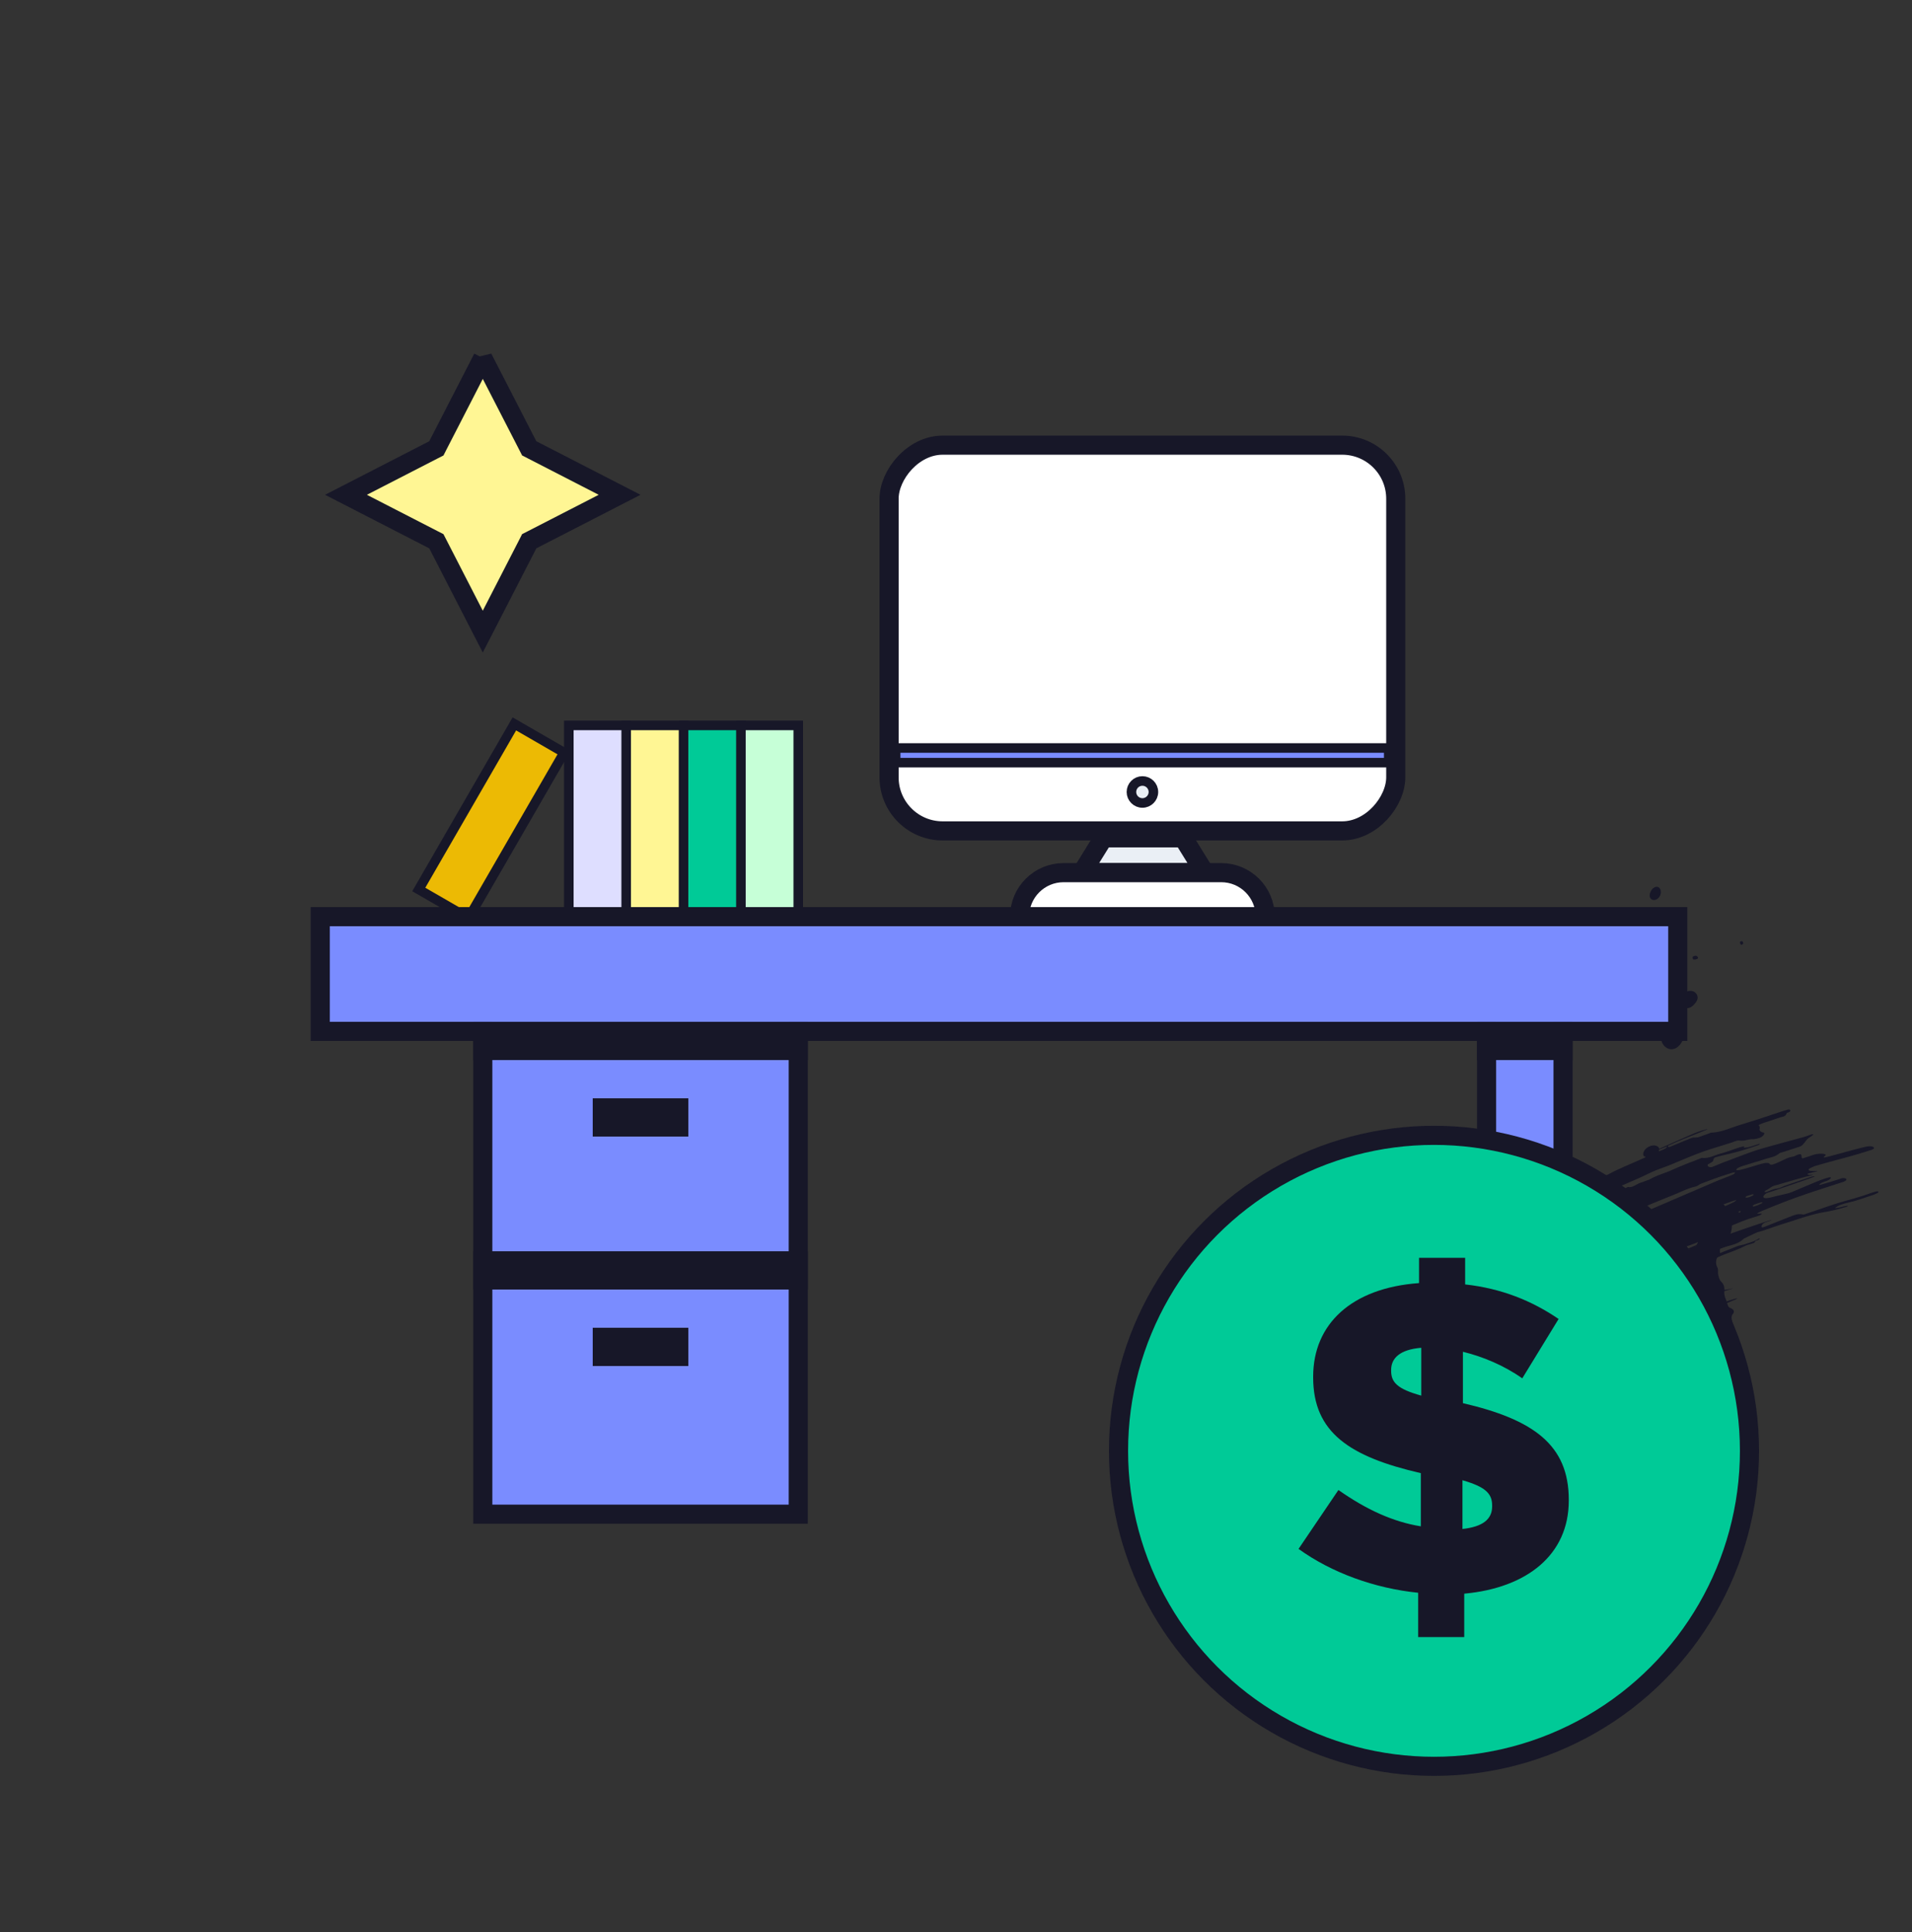
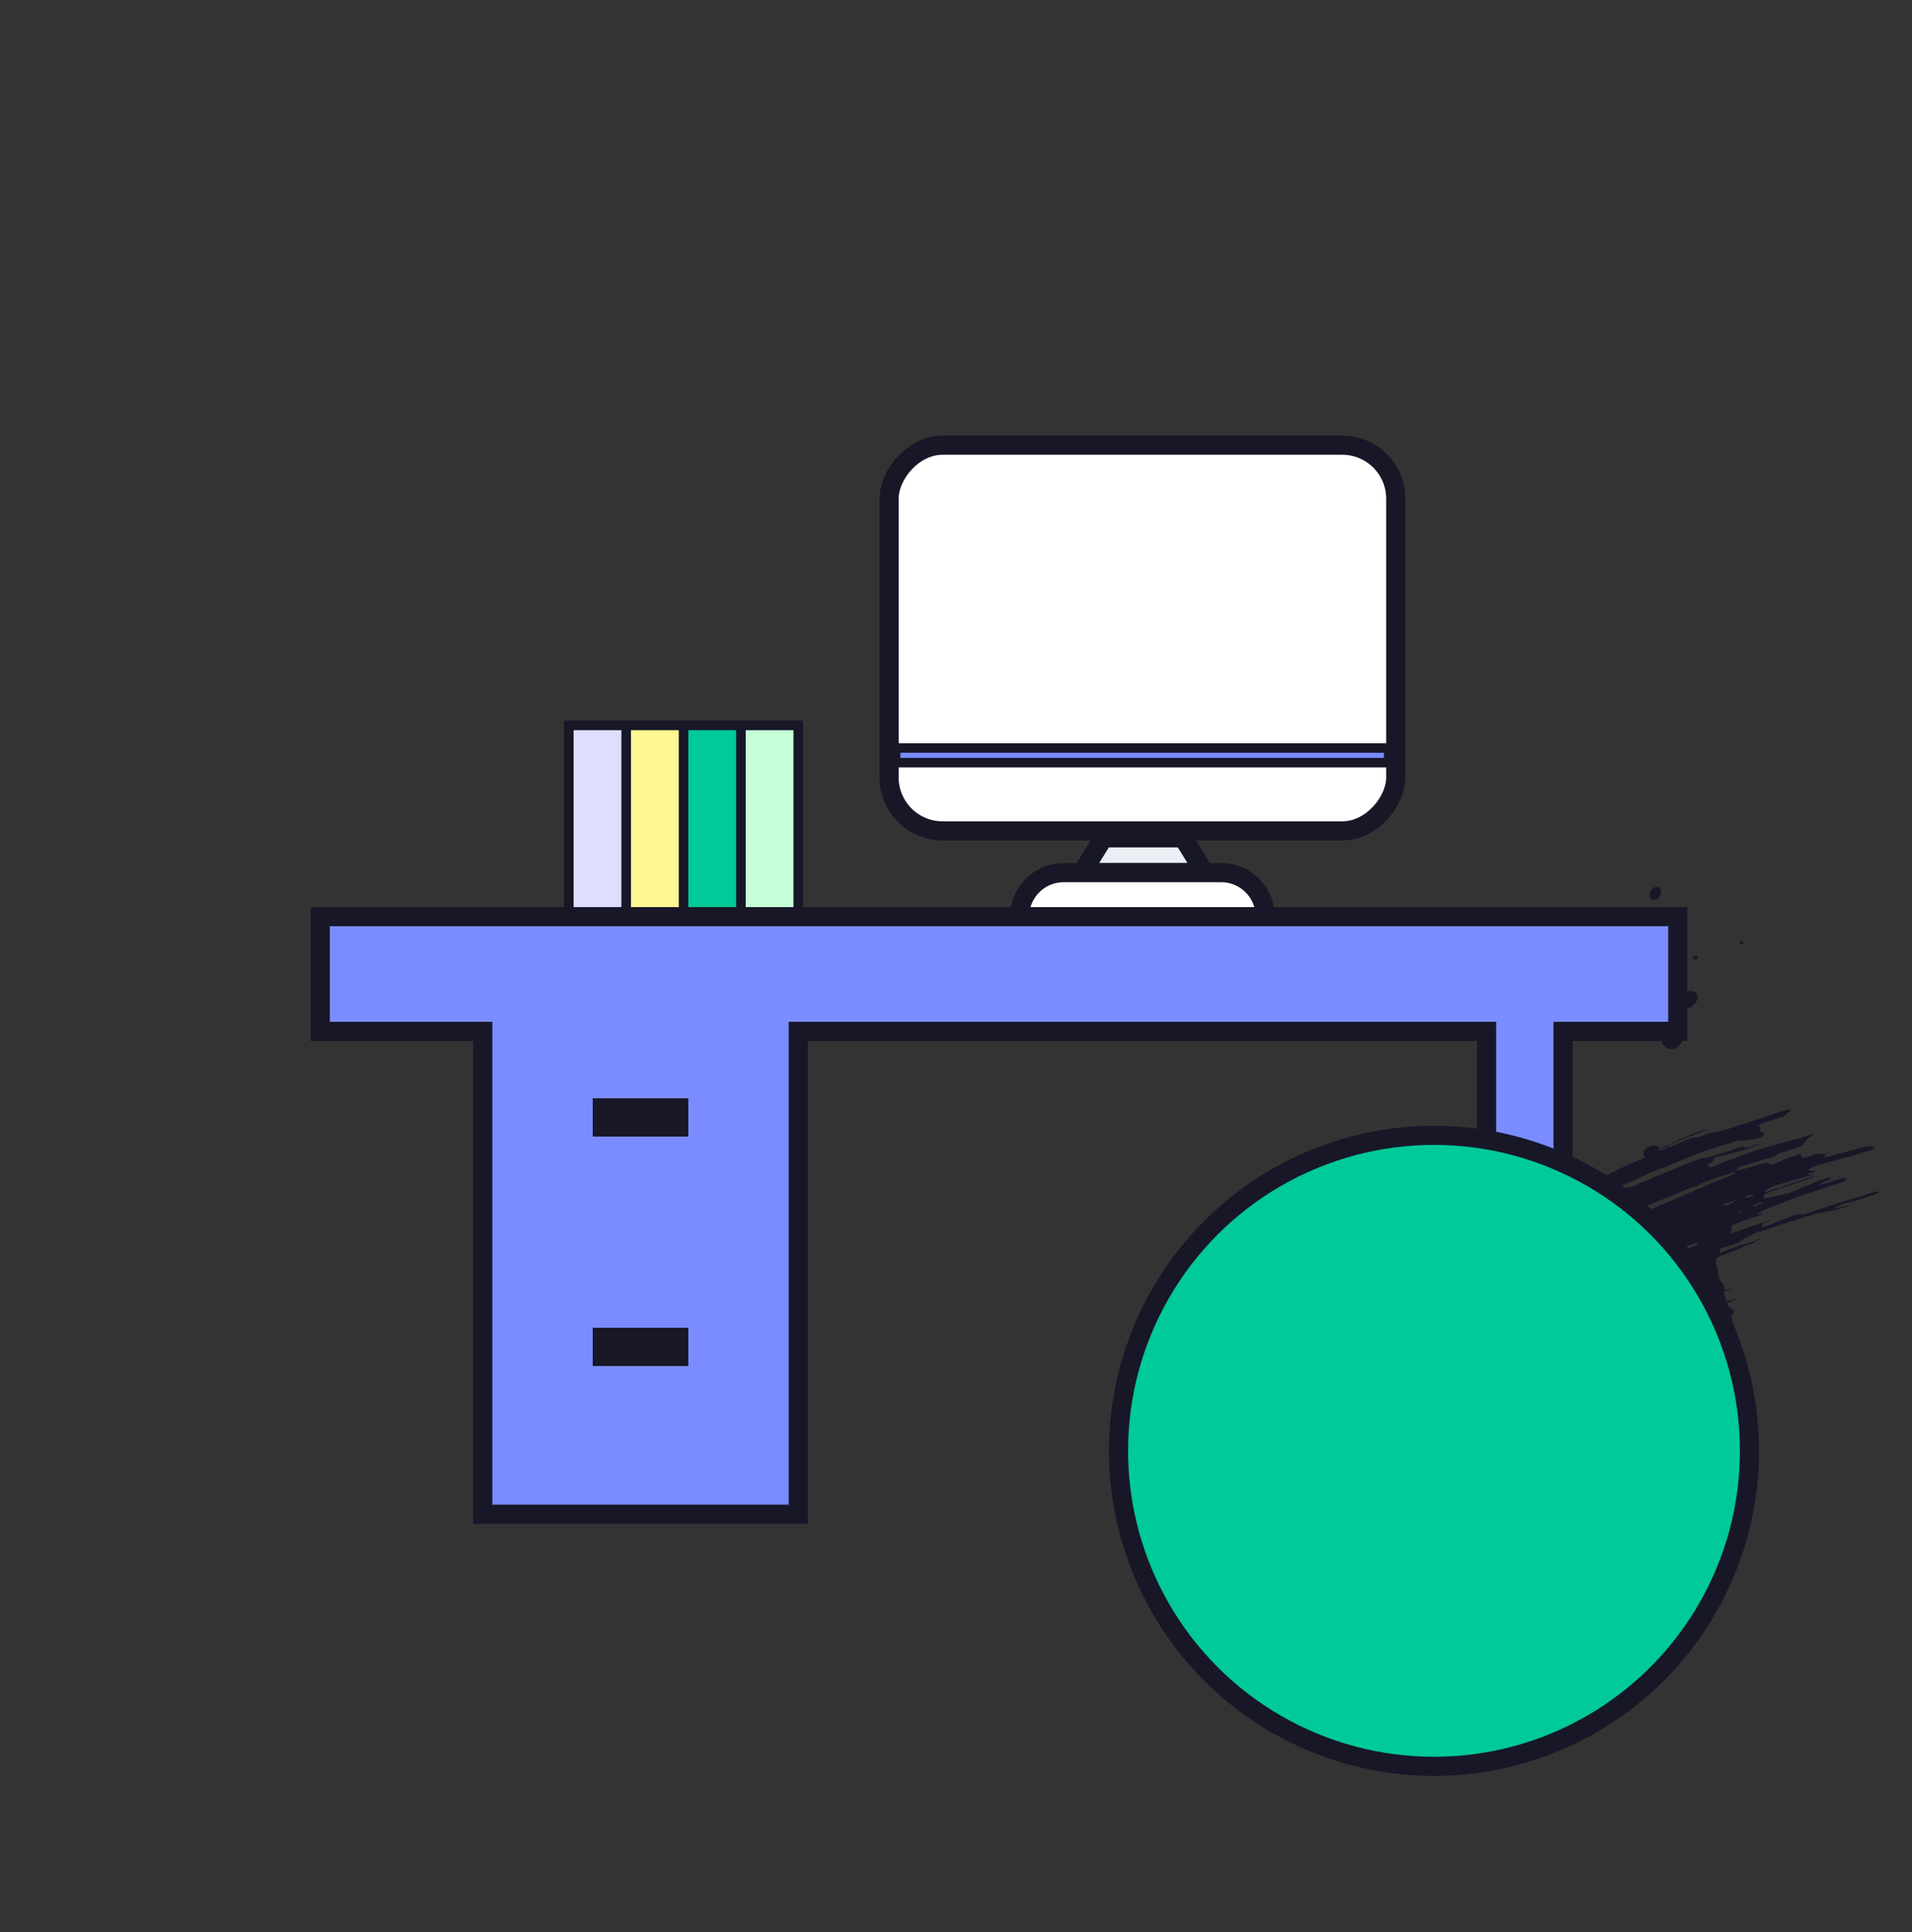
<svg xmlns="http://www.w3.org/2000/svg" width="96" height="97" fill="none">
  <rect width="100%" height="100%" fill="#333333" stroke="none" />
  <path fill-rule="evenodd" clip-rule="evenodd" d="M83.262 44.54c-.133-.063-.318.053-.398.255-.067.166-.035.311.083.37.141.073.34-.035.412-.22.064-.167.021-.35-.097-.403v-.003Zm-.564 1.06c-.133-.048-.35.084-.406.248-.067.202 0 .414.155.484.152.067.345-.033.412-.213.07-.188-.016-.465-.16-.516v-.002Zm4.776 1.823c.03-.022.048-.04.05-.06.006-.034-.023-.093-.055-.107-.027-.013-.107.022-.107.038 0 .027.008.056.019.091.016.049.058.065.09.038h.003Zm-5.3 3.91a.452.452 0 0 1-.09-.228h-.003c-.038-.29.07-.524.286-.71.265-.223.492-.177.65.127a.796.796 0 0 1-.094.852.45.45 0 0 1-.26.15c-.165.033-.406-.08-.489-.19Zm0-3.356c-.008.037 0 .08.016.137.021.072.107.102.195.064a.475.475 0 0 0 .15-.091c.024-.027-.027-.172-.083-.22-.077-.07-.254.002-.28.112l.002-.002Zm.348 24.356c-.03.061-.062.123-.094.182l.003-.002c-.07.129-.182.172-.32.123-.118-.04-.196-.12-.196-.255-.003-.161.104-.22.238-.247.07-.014.142-.027.211-.038.118-.019.22-.016.23.008.008.024-.021.127-.072.229Zm-1.663-22.434a.52.52 0 0 1 .628-.301l-.002-.003c.034.008.069.019.096.038.163.112.203.575.07.782a.45.45 0 0 1-.584.145c-.227-.113-.318-.406-.208-.661Zm2.497-1.447a.252.252 0 0 0-.067.03c-.01.007-.004.029.003.058l.003.012c.01.04.048.056.085.04h.002c.028-.014.052-.024.06-.04s.005-.038 0-.06c-.008-.031-.048-.05-.086-.04Zm.377 4.185a.585.585 0 0 1-.278-.763c.153-.344.479-.503.784-.382.283.113.382.4.248.726-.155.37-.473.548-.754.419Zm1.375-4.464a.39.39 0 0 0 .133-.048c.024-.02.02-.06-.013-.092-.021-.021-.043-.04-.07-.046-.053-.01-.123.017-.168.049-.016.013.008.129.03.134a.195.195 0 0 0 .088 0v.003Zm-.62 2.368c-.116-.1-.14-.27-.065-.452.094-.228.267-.352.476-.341.257.013.417.277.294.502a.917.917 0 0 1-.251.285c-.145.11-.345.1-.455.006Zm.055 21.284c.129-.1.252-.205.37-.318.23-.22.256-.491.069-.752a1.162 1.162 0 0 0-.543-.417c-.163-.061-.27-.021-.34.132-.032.07-.061.137-.09.207a1.328 1.328 0 0 0-.078.212.723.723 0 0 1-.067.162l-.025.052-.05.106c-.117.255-.093.411.083.562.203.174.481.199.671.054Zm-.708.715c-.123-.06-.195-.213-.115-.275a.478.478 0 0 1 .302-.096c.112.008.158.172.096.295-.061.105-.16.137-.283.076Zm3.383-13.874a.966.966 0 0 1 .197-.097c.222-.074.447-.142.672-.21.192-.057.384-.115.575-.177.059-.02.12-.036.18-.052.171-.046.343-.092.485-.217.032-.028.08-.04.129-.053.02-.005.04-.01.059-.017a357.834 357.834 0 0 0 .847-.274c.112-.036.196-.143.276-.247.045-.057.089-.113.136-.156a.25.25 0 0 1 .054-.04c.152-.102.25-.18.206-.18-.03 0-.054 0-.08.01l-.18.06c-.086.03-.172.059-.26.083-.25.07-.503.138-.755.207a133.229 133.229 0 0 0-.94.258c-.273.076-.549.153-.815.247-.356.126-.71.26-1.063.395l-.462.175c-.085.032-.17.068-.254.103-.077.032-.153.064-.23.093a.265.265 0 0 1-.173.014c-.094-.03-.1-.127-.054-.143a.45.45 0 0 0 .08-.04l.043-.026c.062-.037.132-.079.134-.122.01-.135.097-.157.181-.178l.038-.01c.147-.038.294-.074.442-.11.216-.052.432-.104.646-.164.225-.063.445-.137.666-.211l.27-.09a.336.336 0 0 0 .07-.035c.037-.022.024-.04-.027-.027a9.754 9.754 0 0 0-.196.063c-.18.06-.358.12-.55.122-.005 0-.008-.002-.013-.008-.008-.005.008-.027.035-.045.026-.02-.032-.014-.132.01-.058.014-.117.03-.176.049-.109.035-.217.072-.324.11a7.218 7.218 0 0 1-.553.177c-.097.025-.192.06-.287.094-.211.077-.423.154-.66.127-.02-.002-.04.008-.06.017l-.015.007c-.149.06-.3.119-.45.177a16.63 16.63 0 0 0-.946.39c-.153.071-.311.13-.47.188-.242.09-.484.18-.709.315-.01.007-.024.009-.038.011l-.02.005a7.156 7.156 0 0 0-.13.049c-.081.03-.161.062-.245.088-.073.022-.142.06-.21.099-.127.07-.253.142-.413.116-.022-.003-.047.011-.07.024l-.005.003-.353.169v-.075c0-.038-.027-.084-.059-.121.337-.145.677-.293 1.014-.441.128-.056.253-.116.379-.176.139-.067.278-.134.42-.195.13-.055.264-.103.397-.152.1-.036.2-.072.299-.111.195-.079.39-.16.583-.242.338-.141.675-.283 1.018-.409.363-.133.733-.246 1.103-.36l.464-.145c.036-.011.072-.025.108-.04.1-.038.203-.078.294-.062a.97.97 0 0 0 .368-.03c.091-.02.183-.038.279-.037.12 0 .243-.033.363-.07.174-.057.308-.245.18-.266-.129-.022-.206-.11-.185-.18.021-.073.005-.145-.037-.164-.04-.02.066-.078.238-.137l.02-.007c.281-.092.547-.178.811-.27a.922.922 0 0 1 .08-.022c.1-.024.202-.048.244-.177.007-.022.04-.034.075-.046a.407.407 0 0 0 .045-.019.463.463 0 0 0 .048-.03c.027-.015.032-.077-.016-.099-.027-.013-.059-.01-.093 0l-.132.04c-.077.024-.155.047-.232.073l-.5.166c-.195.066-.39.13-.586.194-.171.056-.343.109-.515.162-.212.066-.424.131-.635.201l-.24.084h-.001c-.317.111-.635.223-.978.236-.035 0-.07.015-.105.029a.927.927 0 0 1-.029.011l-.192.069c-.112.04-.222.08-.335.117a.284.284 0 0 1-.078.012l-.04.004-.074.004a.482.482 0 0 0-.155.023c-.188.073-.374.15-.56.227a39.741 39.741 0 0 1-.48.196.56.56 0 0 1-.067.028c-.06.017-.094-.032-.08-.048a.083.083 0 0 1 .029-.024c.193-.089.385-.178.58-.258.216-.088.433-.174.65-.26a109.88 109.88 0 0 0 .69-.28c.08-.035.003-.027-.171.024a4.332 4.332 0 0 0-.423.145c-.41.173-.817.355-1.224.538l-.353.158c-.073.032-.145.065-.217.1-.016-.084-.083-.138-.182-.162-.22-.054-.521.108-.599.317a.259.259 0 0 0-.016.164c.008.035.054.067.118.089-.024.024-.057.038-.089.05a.707.707 0 0 0-.032.015c-.194.089-.39.174-.587.259-.38.165-.762.33-1.13.528a5.233 5.233 0 0 1-.51.229 7.988 7.988 0 0 0-.348.149l-.013.006V72.24c.045.05.085.11.12.166.332.543.754.578 1.18.118.187-.201.39-.408.625-.534.744-.404.944-.997.49-1.704a5.32 5.32 0 0 1-.182-.313c-.195-.35-.39-.706-.816-.864-.048-.02-.096-.143-.085-.208.018-.099.045-.196.075-.298.048-.164.213-.164.368 0 .097.102.188.2.27.301.038.046.025.148.011.22-.04.224.014.307.228.331l.104.01c.08.008.159.014.235.033.332.084.532-.048.516-.392a1.971 1.971 0 0 0-.147-.643c-.093-.228-.056-.432.024-.642.088-.228.607-.408.83-.287.015.008.023.024.034.048.013.03 0 .1-.035.153a1.19 1.19 0 0 0-.037.062l-.024.04c-.19.334-.171.495.077.785a.718.718 0 0 1 .12.24c.086.254.29.4.557.367a1.04 1.04 0 0 0 .168-.034c.091-.025.23.147.375.338.08.108.19.191.366.202.168.01.3-.049.42-.13.206-.136.438-.182.527-.09.053.056.11.11.168.155.252.188.268.248.078.497a.673.673 0 0 1-.05.057.319.319 0 0 0-.079.107c-.026.07-.045.167-.016.226.177.38.698.546 1.046.344.35-.201.45-.661.225-1.04a4.281 4.281 0 0 1-.075-.126c-.043-.07-.04-.156.005-.194a.272.272 0 0 0 .07-.078c.029-.053.045-.131.029-.188-.01-.04-.096-.102-.128-.089a.38.38 0 0 0-.174.138.218.218 0 0 0-.03.096c-.008.057-.117.08-.147-.016a.357.357 0 0 1-.002-.13l.005-.055c.005-.135-.008-.266-.14-.336-.243-.13-.47-.245-.743-.02-.024.022-.053.038-.082.055-.049.024-.11.026-.134.005-.022-.016-.035-.032-.038-.046-.013-.134-.037-.267-.061-.4-.046-.254-.091-.507-.067-.766.013-.156-.04-.253-.184-.288-.137-.032-.244.046-.255.175-.02.228-.179.272-.334.315a1.804 1.804 0 0 0-.09.026c-.108.035-.164.033-.199-.035-.053-.11.014-.22.08-.223.04 0 .08-.005.118-.01.12-.02.204-.094.177-.218l-.004-.018c-.055-.26-.108-.51.05-.759.014-.023-.013-.075-.037-.12v-.001l-.017-.035a1.59 1.59 0 0 0-.059-.105c-.035-.056.072-.099.235-.096.163.002.396.21.56.435l.041.058c.158.22.314.436.378.708.03.132.15.199.3.196h.24c.131.003.297-.091.297-.223a.31.31 0 0 0-.08-.218.765.765 0 0 1-.19-.677.581.581 0 0 0-.018-.211l-.006-.03-.013-.059c-.026-.112-.05-.22.048-.337.09-.107.034-.22-.1-.277a1.5 1.5 0 0 0-.037-.016l-.037-.016c-.04-.019-.091-.105-.11-.193l-.004-.018a.211.211 0 0 1-.007-.025l.242-.1.146-.059a.627.627 0 0 0 .075-.04l.024-.014c.054-.032-.04-.016-.211.038-.104.032-.2.064-.297.102l-.004-.012c-.003-.011-.006-.021-.012-.031-.064-.148-.112-.29-.104-.438v-.038l.032-.01c.056-.018.11-.036.168-.052.177-.048.26-.083.19-.07l-.072.016a2.41 2.41 0 0 1-.053.012c-.031.006-.063.01-.094.015a1.483 1.483 0 0 0-.155.03c-.006 0-.008.003-.01.006 0-.189-.036-.293-.159-.42-.083-.083-.12-.207-.15-.333a.723.723 0 0 1-.012-.167c0-.076 0-.15-.03-.21a.532.532 0 0 1-.01-.502c.207-.102.422-.182.638-.263.246-.092.491-.184.725-.307.085-.044.18-.072.276-.1.047-.015.095-.029.141-.045l.019-.006c.034-.012.073-.025.08-.047.023-.064.07-.08.119-.094l.039-.014a.27.27 0 0 0 .061-.032c.035-.02.043-.046.019-.049a.064.064 0 0 0-.045.008c-.15.106-.32.16-.49.214a5.01 5.01 0 0 0-.174.058c-.063.022-.129.037-.195.051-.075.017-.15.033-.222.062-.287.113-.572.226-.856.341a.167.167 0 0 0 0-.072c-.01-.046 0-.1.017-.148a3.3 3.3 0 0 1 .125-.046c.106-.041.216-.073.327-.104.254-.072.51-.144.71-.342a.07.07 0 0 1 .017-.014l.198-.095c.148-.072.296-.144.446-.211.057-.025.117-.04.177-.055.043-.011.086-.022.128-.036l.392-.134c.223-.077.446-.154.672-.224.18-.055.36-.113.538-.171.49-.16.978-.318 1.487-.407.17-.03.342-.062.51-.102.137-.033.273-.07.407-.109l.19-.052a.331.331 0 0 0 .045-.019c.024-.013.04-.03.038-.038a1.963 1.963 0 0 0-.319.062c-.17.04-.312.065-.318.051-.002-.013.12-.102.292-.166.14-.051.284-.087.43-.122a5.04 5.04 0 0 0 .34-.09c.267-.084.532-.173.802-.264.174-.06.313-.129.313-.161s-.064-.04-.142-.022a2.302 2.302 0 0 1-.044.012 1.237 1.237 0 0 0-.097.029c-.09.029-.178.059-.266.089a14.878 14.878 0 0 1-.973.298c-.188.053-.376.105-.561.163-.296.095-.59.196-.883.296-.207.07-.413.141-.62.21a1.312 1.312 0 0 0-.049.017c-.062.023-.129.047-.184.034-.203-.046-.382.019-.561.089-.294.114-.588.231-.882.348l-.442.176-.01.004c-.04.015-.082.03-.124.03-.077 0-.034-.166.134-.239.064-.027.128-.048.195-.07.174-.053.166-.077-.008-.021a60.586 60.586 0 0 0-1.912.648c.04-.132.064-.272.067-.411l.178-.073c.293-.12.584-.239.89-.328a4.61 4.61 0 0 0 .323-.107c.023-.01.044-.023.067-.04l.018-.011c.046-.033.022-.049-.056-.038-.078.01-.142.008-.147-.006-.003-.013.131-.083.3-.153.647-.269 1.3-.527 1.96-.755.482-.168.967-.325 1.457-.483l.58-.189c.174-.056.233-.145.123-.18a.328.328 0 0 0-.203 0c-.265.092-.536.172-.807.25a68.04 68.04 0 0 0-.228.067.258.258 0 0 1-.064.006c-.035 0 .059-.09.23-.15l.079-.03.079-.027c.17-.065.232-.17.163-.17a.49.49 0 0 0-.126.016 5.811 5.811 0 0 0-.548.194c-.232.095-.463.193-.694.29v.001l-.606.255a1.555 1.555 0 0 1-.202.06l-.046.012a19.65 19.65 0 0 1-.222.05c-.153.035-.306.07-.457.111-.097.027-.19.043-.292.054-.163.016-.222-.064-.12-.159a.437.437 0 0 1 .201-.12l.01-.003c.382-.126.762-.253 1.142-.384.235-.081.47-.164.706-.247l.353-.124.085-.033c.048-.018.027-.032-.043-.021a.735.735 0 0 0-.128.03c-.42.14-.837.282-1.254.424-.052.018-.104.04-.156.063a1.101 1.101 0 0 1-.293.096c-.135.017-.254.065-.374.114l-.1.039-.007.003a.176.176 0 0 1-.067.021.143.143 0 0 1-.054-.013c-.027-.011 0-.046.064-.078l.038-.02a2.09 2.09 0 0 0 .077-.042c.028-.017.055-.036.081-.055.043-.031.086-.062.133-.082.07-.032.147-.052.224-.072l.084-.022.263-.078c.29-.085.58-.17.87-.25.107-.03.214-.057.324-.084l.083-.021c.176-.043.225-.086.11-.056-.115.03-.209-.014-.206-.027 0-.014.002-.022.008-.025l.369-.096.028-.008a.418.418 0 0 0 .103-.03c0-.005-.036-.004-.109-.003h-.188c-.182-.005-.209-.078-.054-.153.094-.045.19-.086.29-.115.376-.11.757-.214 1.137-.317l.662-.18c.329-.092.655-.194.979-.299a.383.383 0 0 0 .101-.056c.054-.038-.026-.124-.19-.121-.101 0-.197.021-.291.043-.393.097-.785.203-1.176.31l-.223.06-.156.042c-.052.014-.104.029-.157.042-.17.046-.315.075-.32.064-.006-.01.034-.056.088-.099.053-.043-.051-.094-.233-.089a1.319 1.319 0 0 0-.422.076c-.121.043-.244.081-.367.12l-.112.036a.063.063 0 0 1-.037-.006c-.02-.008-.032-.059-.032-.118 0-.06-.046-.094-.107-.078l-.023.006c-.031.008-.06.015-.087.026a.881.881 0 0 0-.09.04.46.46 0 0 1-.15.054 1.06 1.06 0 0 0-.34.11 5.66 5.66 0 0 1-.056.025c-.06.026-.12.054-.18.082-.068.033-.136.065-.206.095a2.152 2.152 0 0 1-.168.064c-.094.035-.182.025-.198-.024-.013-.048-.171-.059-.348-.013-.163.042-.323.091-.484.14-.215.065-.43.13-.65.18-.179.04-.245 0-.141-.062l-.005-.008ZM83.3 57.77a.182.182 0 0 0 0-.035v-.019l.189-.075.188-.075h.019c.01 0-.008.032-.043.064a.21.21 0 0 1-.07.051c-.084.04-.172.076-.259.111l-.037.016a.158.158 0 0 1 .006-.015c.004-.007.008-.015.01-.023H83.3Zm-2.778 2.145.15-.066c.05-.023.101-.045.152-.066-.04.067-.102.177-.145.309a17.98 17.98 0 0 0-.395.196.74.74 0 0 0 0-.266c.08-.038.16-.073.24-.107h-.002Zm.289 1.678c-.184.08-.367.159-.549.24a.521.521 0 0 1-.19.049c-.11.005-.061-.097.1-.18l.087-.045c.209-.108.408-.21.608-.305l.13-.06.188-.09a4.323 4.323 0 0 0-.15.293h.003l-.227.098Zm7.54-1.205c.174-.054.196-.017.03.064-.075.035-.158.07-.236.097-.17.062-.2-.016-.029-.083.075-.03.152-.054.233-.078h.002Zm-.58-.36.025-.008.106-.035c.174-.057.203 0 .035.075a1.023 1.023 0 0 1-.158.056c-.176.049-.184-.035-.01-.088h.002Zm-.439.787c.067-.03.094.016.022.054-.072.037-.088-.024-.022-.054Zm-3.81 3.698a5.905 5.905 0 0 1-.158.352.343.343 0 0 1-.115.14c-.085.054-.216-.102-.267-.24l-.003-.005-.003-.005c.15-.056.292-.126.41-.25a.34.34 0 0 1 .153-.083l.015-.005c-.008.029-.016.059-.032.096Zm1.235-1.752c-.042.019-.08.027-.083.019-.002-.008.03-.03.073-.049.042-.018.08-.027.083-.018.002.008-.03.029-.073.048Zm.33-.156s.002-.024.023-.04a.058.058 0 0 0 .014-.008.568.568 0 0 0-.038.048Zm.072-.091-.498.217-.008.004a.402.402 0 0 0-.112.064c-.021.018-.04.04-.057.062-.024.029-.048.057-.077.077-.056.038-.171.089-.187.073-.048-.055-.061-.029-.077.002-.013.025-.026.052-.06.04-.14-.049-.25.051-.344.137l-.038.033a1.077 1.077 0 0 1-.326.188c-.043.016-.086.032-.129.054l-.177.091c-.06.03-.12.06-.178.092a.543.543 0 0 1-.006-.03l-.008-.032a.698.698 0 0 1-.024-.17c.138-.055.277-.105.416-.156.133-.049.266-.097.397-.15a.597.597 0 0 0 .249-.15.399.399 0 0 1 .214-.135c.022-.007.045-.013.068-.018a.378.378 0 0 0 .122-.044c.197-.128.414-.205.633-.283l.1-.036.104-.042.104-.042a.753.753 0 0 1-.099.162l-.002-.008Zm.791-3.113-1.515.65-1.515.651c-.019 0-.032 0-.053.003a.194.194 0 0 0-.067.021c-.155.07-.289.016-.425-.056.521-.22 1.045-.436 1.572-.645.122-.048.242-.1.362-.153.27-.118.543-.237.833-.304.051-.012.097-.041.143-.07.035-.022.07-.044.106-.06.273-.107.548-.211.826-.31.246-.087.495-.165.744-.243a.697.697 0 0 1 .107-.024c.059-.008.056.046-.022.089-.04.022-.08.04-.122.057l-.025.01c-.098.04-.196.078-.295.117-.219.086-.438.172-.654.265v.002Zm1.046.979a6.74 6.74 0 0 1-.375.172l-.006-.008-.007-.009c-.024-.024-.048-.045-.072-.067l.088-.032c.109-.04.217-.08.326-.118.056-.02.112-.038.169-.054.093-.027.042.035-.12.116h-.003ZM83.11 72.179a.09.09 0 0 1-.096-.008l-.003-.002c-.038-.033-.053-.104-.066-.167a.645.645 0 0 0-.02-.078 1.109 1.109 0 0 0-.126-.227 3.804 3.804 0 0 1-.037-.055c-.01-.019-.01-.046-.01-.08.002-.046.045-.106.101-.133a.267.267 0 0 1 .107-.03c.155 0 .324.2.268.342a.926.926 0 0 0-.062.24.588.588 0 0 0-.001.044c0 .059 0 .125-.055.154Z" fill="#171728" />
  <path d="M58.947 41.328h-3.083l-1.542 2.485h6.166l-1.541-2.485Z" fill="#EAEFF5" stroke="#171728" stroke-width=".96" />
  <path d="M63.525 46.021c0-1.22-.989-2.209-2.208-2.209h-7.915c-1.22 0-2.209.99-2.209 2.21h12.332Z" fill="#fff" stroke="#171728" stroke-width=".96" />
  <path d="m55.888 41.328-.46.736h3.957l-.46-.736h-3.037Z" fill="#171728" stroke="#171728" stroke-width=".96" />
  <rect x=".48" y="-.48" width="25.44" height="19.366" rx="2.689" transform="matrix(-1 0 0 1 70.56 22.83)" fill="#fff" stroke="#171728" stroke-width=".96" />
  <path fill="#7A8CFF" stroke="#171728" stroke-width=".48" d="M44.97 37.554v.736h24.757v-.736z" />
-   <circle cx=".552" cy=".552" r=".552" transform="matrix(-1 0 0 1 57.912 39.21)" fill="#EAEFF5" stroke="#171728" stroke-width=".48" />
  <path fill="#C6FFD7" stroke="#171728" stroke-width=".48" d="M40.08 36.42H37.2v9.6h2.88z" />
  <path fill="#00CA97" stroke="#171728" stroke-width=".48" d="M37.2 36.42h-2.88v9.6h2.88z" />
  <path fill="#FFF694" stroke="#171728" stroke-width=".48" d="M34.32 36.42h-2.88v9.6h2.88z" />
  <path fill="#DEDEFF" stroke="#171728" stroke-width=".48" d="M31.44 36.42h-2.88v9.6h2.88z" />
-   <path fill="#ECBA04" stroke="#171728" stroke-width=".48" d="m28.32 37.784-2.494-1.44-4.8 8.314 2.494 1.44z" />
  <path fill-rule="evenodd" clip-rule="evenodd" d="M16.08 46.022h68.16v5.76h-5.76v24.24h-3.84v-24.24H40.08v24.24H24.24v-24.24h-8.16v-5.76Zm18 21.12h-3.84v.96h3.84v-.96Zm-3.84-11.52h3.84v.96h-3.84v-.96Z" fill="#7A8CFF" />
  <path d="M84.24 46.022v-.48h.48v.48h-.48Zm-68.16 0h-.48v-.48h.48v.48Zm68.16 5.76h.48v.48h-.48v-.48Zm-5.76 0H78v-.48h.48v.48Zm0 24.24h.48v.48h-.48v-.48Zm-3.84 0v.48h-.48v-.48h.48Zm0-24.24v-.48h.48v.48h-.48Zm-34.56 0h-.48v-.48h.48v.48Zm0 24.24h.48v.48h-.48v-.48Zm-15.84 0v.48h-.48v-.48h.48Zm0-24.24v-.48h.48v.48h-.48Zm-8.16 0v.48h-.48v-.48h.48Zm14.16 15.36h-.48v-.48h.48v.48Zm3.84 0v-.48h.48v.48h-.48Zm-3.84.96v.48h-.48v-.48h.48Zm3.84 0h.48v.48h-.48v-.48Zm0-12.48v-.48h.48v.48h-.48Zm-3.84 0h-.48v-.48h.48v.48Zm3.84.96h.48v.48h-.48v-.48Zm-3.84 0v.48h-.48v-.48h.48Zm54-10.08H16.08v-.96h68.16v.96Zm-.48 5.28v-5.76h.96v5.76h-.96Zm-5.28-.48h5.76v.96h-5.76v-.96ZM78 76.022v-24.24h.96v24.24H78Zm-3.36-.48h3.84v.96h-3.84v-.96Zm.48-23.76v24.24h-.96v-24.24h.96Zm-35.04-.48h34.56v.96H40.08v-.96Zm-.48 24.72v-24.24h.96v24.24h-.96Zm-15.36-.48h15.84v.96H24.24v-.96Zm.48-23.76v24.24h-.96v-24.24h.96Zm-8.64-.48h8.16v.96h-8.16v-.96Zm.48-5.28v5.76h-.96v-5.76h.96Zm13.68 20.64h3.84v.96h-3.84v-.96Zm-.48 1.44v-.96h.96v.96h-.96Zm4.32.48h-3.84v-.96h3.84v.96Zm.48-1.44v.96h-.96v-.96h.96Zm-.48-11.04h-3.84v-.96h3.84v.96Zm-.48.48v-.96h.96v.96h-.96Zm-3.36-.48h3.84v.96h-3.84v-.96Zm.48-.48v.96h-.96v-.96h.96Z" fill="#171728" />
-   <path fill="#171728" stroke="#171728" stroke-width=".96" d="M78.48 51.781h-3.84v.96h3.84zM40.08 51.781H24.24v.96h15.84zM40.08 63.302H24.24v.96h15.84z" />
  <circle cx="72" cy="72.841" r="15.84" fill="#00CA97" stroke="#171728" stroke-width=".96" />
-   <path d="M71.205 82.191v-2.224c-2.18-.222-4.338-1-6.006-2.202l2.002-2.958c1.424 1 2.758 1.601 4.137 1.824v-2.67c-3.58-.823-5.405-2.046-5.405-4.804v-.044c0-2.625 1.913-4.45 5.316-4.694v-1.268h2.314v1.335c1.823.2 3.358.823 4.693 1.735l-1.824 2.98c-.912-.645-1.98-1.09-2.98-1.334v2.58c3.536.823 5.315 2.09 5.315 4.849v.044c0 2.714-2.09 4.382-5.249 4.672v2.18h-2.313Zm.156-12.122v-2.402c-1.09.089-1.513.534-1.513 1.112v.044c0 .579.311.912 1.513 1.246Zm2.068 6.695c1.023-.111 1.49-.49 1.49-1.134v-.045c0-.6-.333-.934-1.49-1.268v2.447Z" fill="#171728" />
-   <path d="m24.24 17.972 2.262 4.401.07.137.137.07 4.401 2.262-4.4 2.261-.138.07-.07.138-2.262 4.4-2.26-4.4-.071-.137-.137-.07-4.401-2.262 4.4-2.261.138-.07.07-.138 2.261-4.4Z" fill="#FFF694" stroke="#171728" stroke-width=".96" />
</svg>